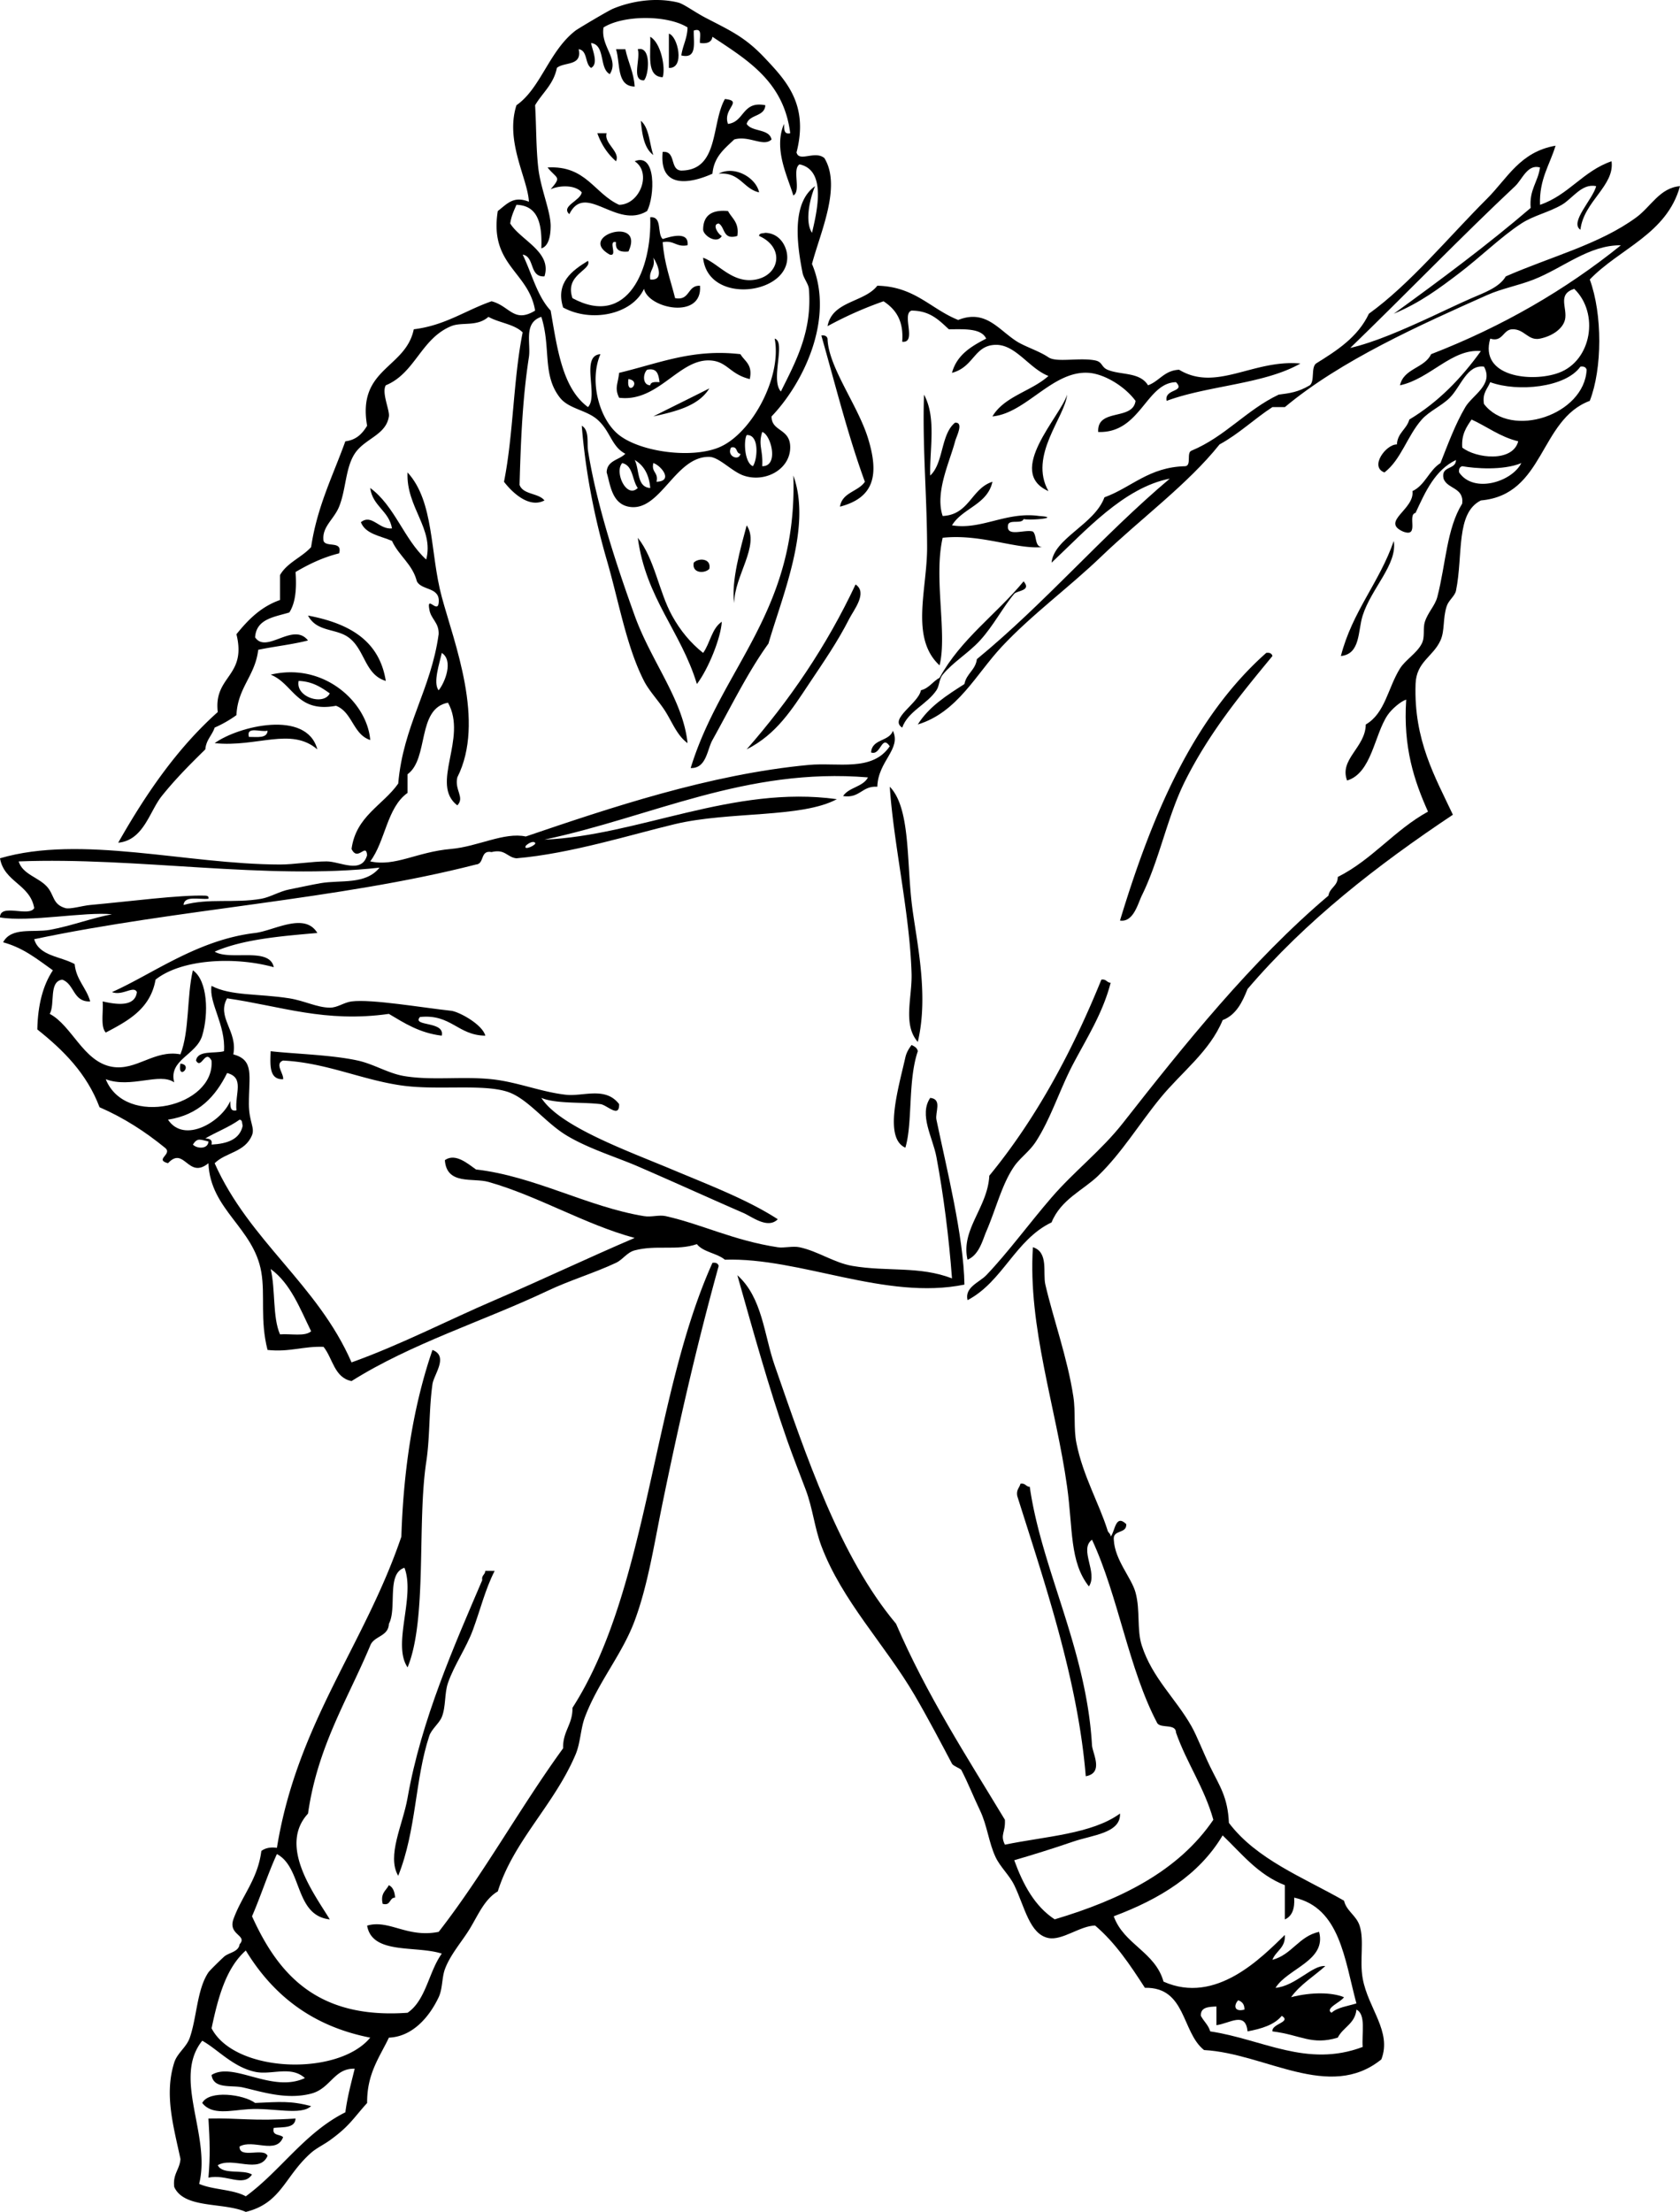
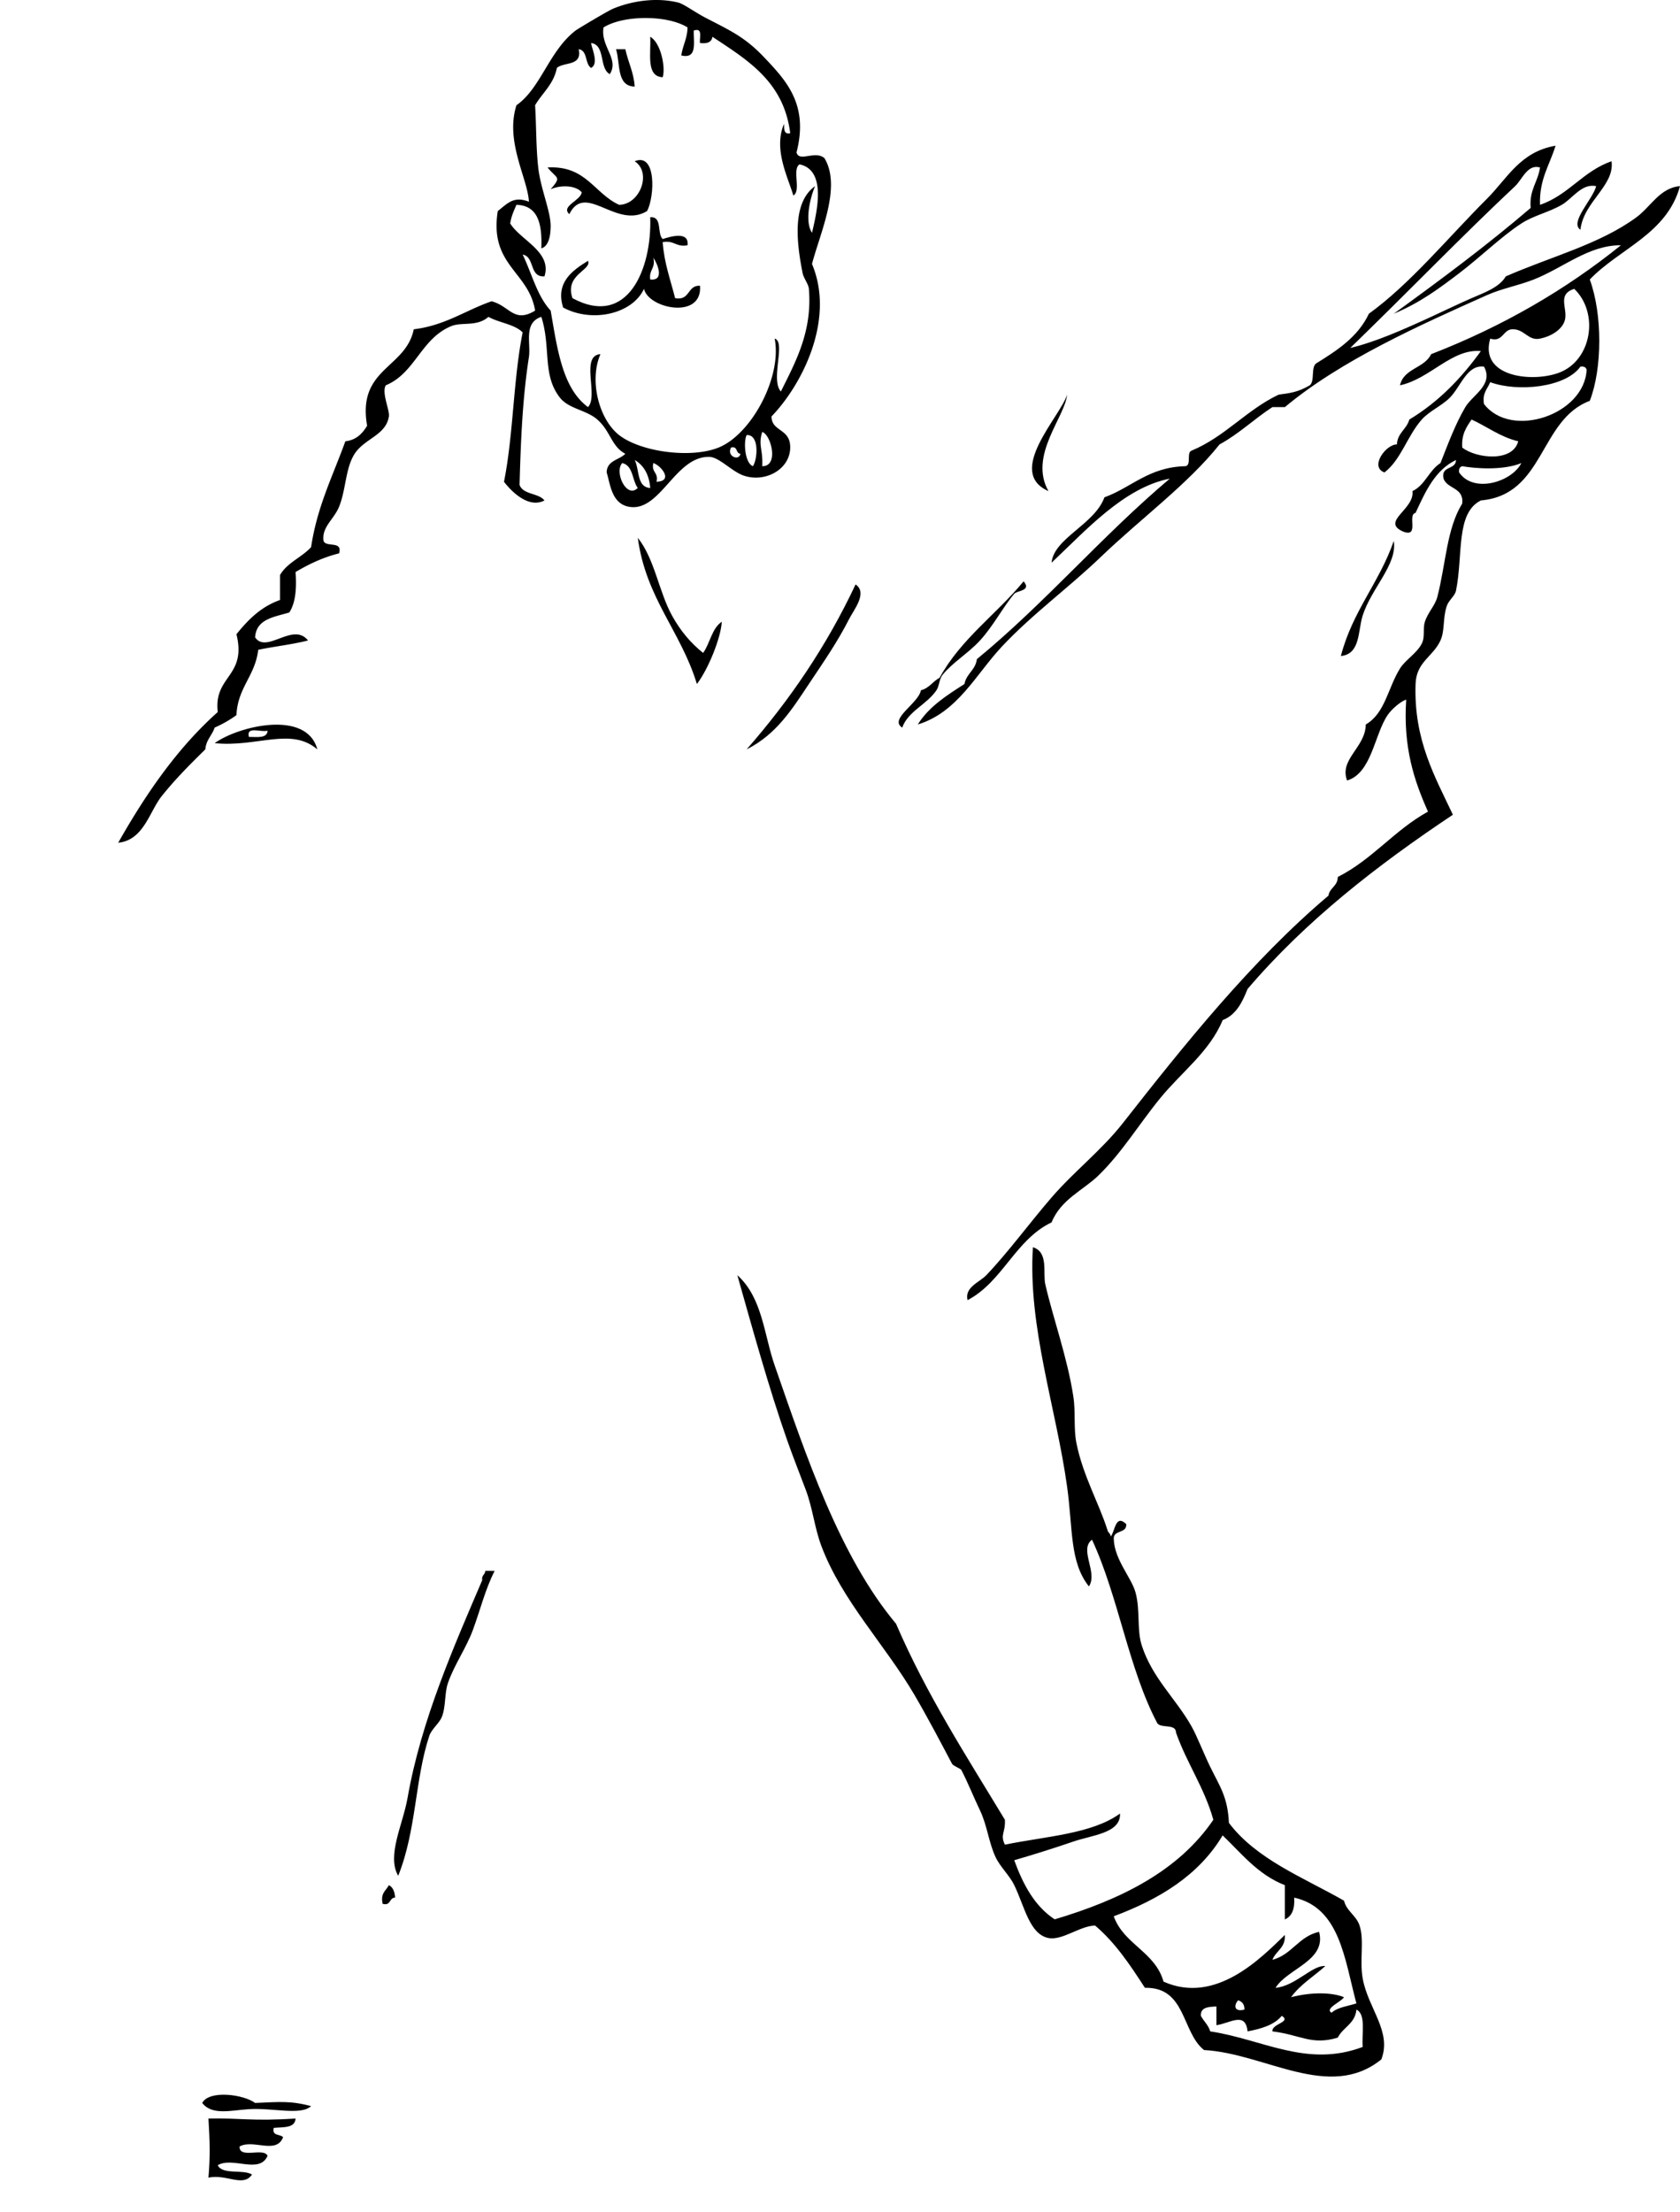
<svg xmlns="http://www.w3.org/2000/svg" viewBox="0 0 342.312 450.598">
  <switch>
    <g>
      <g fill-rule="evenodd" clip-rule="evenodd">
        <path d="M162.28 30.949c.413 2.24 3.77-.396 5.705 1.268 3.523 5.812-.862 15.173-2.535 21.553 4.781 11.375-2.053 24.636-8.241 31.061-.022 3.152 3.838 2.383 3.803 6.339-.039 4.487-5.139 7.221-9.509 5.706-2.396-.831-4.964-3.758-6.972-3.803-7.025-.159-10.015 11.446-16.482 10.142-3.456-.696-3.721-4.686-4.438-6.973.061-2.475 2.562-2.509 3.805-3.804-2.861-1.497-3.006-4.608-5.706-6.972-2.222-1.946-5.825-2.175-7.606-4.438-3.672-4.664-1.792-10.122-3.803-16.482-3.698 1.222-2.093 5.394-2.537 8.241-1.276 8.201-1.641 16.634-1.901 25.991.72 2.026 3.867 1.627 5.071 3.169-3.193 1.694-6.68-1.758-8.241-3.803 1.907-9.503 1.895-20.927 3.803-30.428-1.683-1.697-4.816-1.945-6.972-3.17-2.356 2.081-5.402.987-7.608 1.902-6.166 2.562-7.312 9.566-13.311 12.044-.886 1.527.832 5.065.634 6.339-.599 3.847-4.945 4.48-6.974 7.606-1.895 2.923-1.755 7.288-3.169 10.777-1.069 2.636-3.571 4.123-3.17 6.974.498 1.404 3.925-.122 3.17 2.535-3.383.844-6.212 2.24-8.875 3.803.256 3.427-.022 6.317-1.268 8.241-3.073.94-6.734 1.295-6.972 5.071 2.333 3.447 7.743-3.209 10.776.634-3.192.823-6.822 1.208-10.143 1.901-.61 5.306-4.18 7.653-4.437 13.312a23.97 23.97 0 01-4.438 2.536c-.526 1.586-1.737 2.489-1.902 4.438-3.036 2.973-6.07 6.005-8.875 9.509-2.512 3.139-3.688 9.01-8.875 9.507 5.656-9.979 12.021-19.251 20.285-26.624-.877-7.428 5.949-7.151 3.804-15.848 2.358-2.923 4.967-5.597 8.875-6.972v-5.071c1.455-2.562 4.434-3.596 6.339-5.706 1.232-8.277 4.458-14.561 6.974-21.553 2.263-.271 3.478-1.592 4.437-3.169-2.055-11.775 7.842-11.6 9.509-19.651 6.405-.78 10.515-3.855 15.848-5.706 3.695.938 4.533 4.545 8.875 1.901-1.304-7.992-9.375-9.219-7.606-20.284 1.952-1.502 3.184-3.134 6.339-1.902-.217-4.671-4.9-12.26-2.536-19.651 4.964-3.462 6.623-11.036 12.044-15.213.477-.368 6.598-4.014 7.606-4.438C128.392.311 133.468-.648 138.192.52c1.151.285 3.33 1.941 5.705 3.17 5.155 2.665 8.035 3.953 12.045 8.24 4.41 4.675 8.8 9.489 6.38 19.023zM112.2 63.277c1.351 7.735 2.368 15.805 7.606 19.652 2.2-2.238-1.62-10.496 2.536-10.777-2.369 5.503-.215 13.351 3.805 16.481 4.433 3.454 14.674 4.811 20.284 2.536 6.699-2.715 12.953-14.405 11.412-22.187 2.354.631-.921 8.364 1.268 10.777 2.9-5.88 6.444-12.145 5.704-20.919-.083-.977-1.065-2.163-1.268-3.17-1.267-6.317-2.18-14.41 2.536-17.749-.902 2.075-2.23 7.041-.633 9.508 1.096-4.611 2.948-12.771-2.536-13.946-1.576.96.388 5.461-1.268 6.339-1.169-3.909-4.074-9.438-1.902-14.58.061.997-.085 2.197 1.268 1.902-1.297-10.535-8.743-14.923-15.848-19.651-.152 1.114-1.091 1.444-2.536 1.268-.145-1.124.639-3.175-1.268-2.536-.076 2.458.769 5.84-2.536 5.071.283-2.042 1.215-3.434 1.268-5.706-4.077-2.569-13.07-2.552-17.115 0-.666 3.853 3.26 6.437 1.268 9.509-2.206-1.176-.839-5.922-3.803-6.338.141 1.187 1.634 4.2 0 5.071-1.296-.816-.669-3.557-2.536-3.803.76 3.507-2.958 2.536-4.438 3.803-.664 3.351-2.952 5.076-4.438 7.606.267 4.559.178 8.49.635 12.678.471 4.322 2.591 9.041 2.535 12.044-.021 1.112-.139 3.926-1.901 4.438.173-4.822-.563-8.735-5.072-8.875-.506 1.184-1.059 2.322-1.268 3.803 2.095 3.408 8.571 5.789 6.974 10.777-3.153.195-1.914-4.002-4.438-4.438 1.87 3.842 2.95 8.467 5.71 11.412zm43.11 31.696c3.477.036 1.768-6.472 0-6.972-.87 2.757.19 3.534 0 6.972zm-1.9 0c.963-1.425 1.345-6.506-1.268-6.339-.64 1.105-.47 5.632 1.27 6.339zm-2.54-2.536c-1-.057-.497-1.616-1.902-1.268-1 1.752 1.64 2.846 1.9 1.268zm-18.38 6.974c-.226-2.733-1.31-4.607-3.17-5.706 1.01 1.945.38 5.538 3.17 5.706zm-2.54 0c-1.167-1.58-.918-4.576-3.17-5.071-1.65 1.787.86 7.34 3.17 5.071zm3.81-1.268c3.573-.122.881-3.348-.635-3.804-.46 1.939 1.1 1.866.64 3.804z" />
-         <path d="M136.29 6.86c1.811.457 3.329 7.156 0 6.973V6.86zM132.49 7.494c2.168 1.193 3.165 6.29 2.536 8.24-3.45-.146-2.35-4.838-2.54-8.24zM125.52 10.03h1.902c.545 2.623 1.7 4.638 1.901 7.606-3.75-.056-2.9-4.71-3.8-7.606z" />
-         <path d="M129.95 10.03c2.832-.689 2.256 5.308 1.268 6.339-2.63.089-.66-4.411-1.27-6.339zM147.7 20.172c3.854.4-.507 1.959.634 5.071 3.401-.403 2.862-4.745 7.607-3.804-.141 2.395-3.259 1.812-3.804 3.804 1.064 1.683 4.584.91 5.071 3.17-1.648 1.605-4.572-.89-7.606 0-1.938 1.865-4.122 3.485-4.438 6.973-4.461 2.011-10.894 3.226-10.142-4.438 2.808-.272 1.376 3.693 3.803 3.803 7.73-.093 6.06-9.583 8.88-14.579zM130.58 24.61c1.718 1.451 1.735 4.604 2.536 6.972-1.82-1.349-2.28-4.06-2.54-6.972zM121.71 27.145h1.901c-.632 2.026 2.85 3.778 1.902 5.705-1.69-1.473-2.97-3.368-3.8-5.705zM146.43 35.386c3.244-1.745 7.624.814 8.241 3.803-3.27-.738-3.85-4.177-8.24-3.803zM148.34 42.993c.806 1.518 2.314 2.334 1.901 5.071-3.015.903-2.448-1.777-3.803-2.536-1.495.174.058 2.362.635 2.536-.975 1.74-3.717-.028-3.803-1.268.01-2.931 1.78-4.115 5.06-3.803zM128.05 51.234c-1.657.178-2.726-.232-2.535-1.902-1.722-.454.454 2.989-1.268 2.535-6.85-3.816 7.26-8.003 3.8-.633zM154.67 48.064c.017-.616.776-.493 1.268-.634 3.024.108 4.258 2.762 4.438 4.438.868 8.129-16.137 10.43-17.115.635 3.14 1.121 5.988 5.362 10.775 4.437 4.83-.935 5.91-6.523.63-8.876zM233.91 78.492c2.332-.837 3.307-3.032 6.34-3.17 7.589 4.582 15.077-2.155 24.721-1.268-7.395 4.227-18.78 4.462-27.259 7.607-.541-2.524 3.916-1.717 1.904-3.803-6.09.095-7.243 10.466-15.848 10.143-.281-4.93 7.072-2.223 7.606-6.34-2.219-2.998-6.358-5.471-9.511-5.705-7.372-.545-12.752 8.229-19.649 8.875 2.435-4.114 7.97-5.13 11.411-8.241-3.944-1.535-6.67-6.436-10.776-6.339-4.401.104-4.354 4.508-8.876 5.706.99-3.659 3.905-5.392 6.972-6.973-1.019-2.15-4.421-1.915-7.604-1.901-1.986-1.819-3.81-3.8-7.609-3.805-2.092.654 1.174 6.667-1.901 6.34.344-4.359-1.38-6.652-3.805-8.241a76.295 76.295 0 00-11.409 5.071c.949-5.179 7.463-4.791 10.144-8.241 7.655.163 10.887 4.748 16.479 6.974 5.667-2.246 8.243 2.076 12.046 4.438 1.609.999 4.503 1.922 6.34 3.169 1.656 1.127 6.281-.002 9.508.635 1.547.304 1.209 1.337 2.535 1.901 2.68 1.133 6.54.396 8.25 3.168zM167.35 68.35c.738-.103 1.128.139 1.268.633.144 5.747 6.15 13.517 8.242 20.286 2.265 7.339 1.375 12.093-5.707 13.945.445-2.937 3.721-3.041 5.072-5.071-3.45-9.429-6.01-19.758-8.87-29.789zM152.77 77.224c-4.172-1.019-4.584-3.688-8.24-3.803-6.263-.199-10.514 8.588-18.383 7.606-.97-2.016-.223-2.79 0-5.071 8.188-1.964 15.009-4.938 24.722-3.803.86 1.465 2.55 2.099 1.9 5.071zm-20.28 1.268c.106-.739 1.002-.688 1.901-.634-.218-1.472-.41-2.97-2.535-2.536-.87.807-.98 3.105.63 3.17zm-4.44-1.268c-.51 3.837 2.91.423 0 0zM144.53 79.125c-2.167 3.539-6.729 4.683-11.411 5.706 3.79-1.914 7.63-3.786 11.41-5.706zM188.27 80.393c2.572 4.699 1.117 11.153 1.27 16.482 2.752-2.53 2.125-8.439 5.071-10.777 1.823-.083.271 2.773 0 3.804-1.097 4.178-4.153 10.419-2.536 15.214 5.458-.248 5.81-5.6 10.143-6.973-1.026 4.68-6.082 5.329-8.241 8.874 5.956 1.005 11.084-2.853 17.749-1.901 4.545.312-1.411.945-3.168.633-.387 1.095-3.008-.049-3.17 1.268-.39 2.501 3.479.747 5.071 1.268.882.807.275 3.105 1.9 3.17-5.35.485-12.466-2.743-20.284-1.902-1.878 8.192.973 19.6-.634 25.991-6.057-5.591-2.508-15.485-2.536-24.089-.03-10.45-.98-20.625-.63-31.067zM118.54 86.733c1.603.885 1.037 3.628 1.268 5.071 1.801 11.225 5.786 23.255 9.509 33.596 3.375 9.375 9.87 17.153 10.776 25.991-2.098-1.554-3.035-4.065-4.438-6.34-1.317-2.136-3.351-4.21-4.437-6.339-3.596-7.046-5.09-16.049-7.608-24.722-2.49-8.59-4.32-17.875-5.07-27.257zM161.65 96.875c3.794 10.449-2.233 24.431-5.072 34.231-4.152 5.735-7.738 13.057-11.41 19.651-1.098 1.972-1.229 5.815-4.438 5.706 6.3-20.54 21.83-31.85 20.92-59.595zM144.53 115.89c-.948 1.004-3.615.926-3.17-1.268.95-1 3.62-.92 3.17 1.27zM62.758 125.4c8.17 1.55 14.515 4.925 15.848 13.312-4.311-1.266-4.213-6.419-7.607-8.875-2.592-1.88-6.442-1.04-8.241-4.44zM228.21 187.52c6.542-21.561 14.909-41.298 29.795-54.515.735-.103 1.127.139 1.267.633-6.217 7.548-12.701 15.333-17.749 25.356-3.67 7.287-5.218 16.02-8.875 23.455-.8 1.64-1.71 5.49-4.43 5.08zM55.15 137.44c10.857-2.59 19.671 5.651 20.285 13.312-3.516-1.134-3.612-5.685-6.973-6.974-8.044 1.5-8.642-4.46-13.312-6.34zm12.044 3.81c-1.741-1.216-3.494-2.422-6.339-2.535-.701 3.35 5.13 5.08 6.339 2.53zM181.3 160.27c4.106 4.22 3.446 14.563 4.437 23.454.8 7.175 3.652 18.547 1.269 28.527-3.105-3.522-1.124-9.064-1.269-13.947-.37-12.3-3.64-26.17-4.44-38.03zM64.659 190.06c-7.576.666-15.189 1.293-20.919 3.805 3.165 1.906 11.174-1.032 12.044 3.169-8.074-2.246-18.889-1.623-24.089 2.535-1.038 5.936-5.572 8.374-10.142 10.777-1.125-1.199-.462-4.187-.635-6.339 2.553.575 6.579 1.278 6.974-1.902-.647-1.412-2.915.83-5.071 0 8.275-3.671 17.399-10.647 29.16-12.044 3.811-.45 10.087-4.33 12.678 0zM224.4 199.57c1.021-.178 1.089.599 1.901.635-1.576 6.104-4.689 10.971-7.606 16.481-2.729 5.151-4.537 11.099-7.609 15.848-1.328 2.056-3.253 3.355-4.437 5.071-2.502 3.629-3.624 8.458-5.706 13.312-.732 1.71-1.424 4.712-3.802 5.705-1.427-6.154 4.109-10.624 4.437-17.116 9.44-11.49 16.79-25.06 22.83-39.93zM185.74 212.88c.564.281 1.135.557 1.269 1.268-2.053 6.028-1.019 14.638-2.537 19.653-4.447-1.974-1.455-11.956 0-18.385.23-1.03.73-1.82 1.27-2.54zM55.15 214.15c4.663.542 12.408.724 17.75 1.902 3.33.735 6.205 2.627 9.509 3.169 5.676.931 11.664.006 17.749.634 5.24.542 10.113 2.621 15.214 3.17 3.458.371 8.003-1.731 10.777 1.901.08 2.972-2.466.163-3.805 0-3.655-.446-9.127-.031-12.043-1.269 3.735 5.839 17.591 10.792 26.623 14.582 7.648 3.206 15.475 6.192 21.553 10.142-2.042 2.059-5.259-.521-6.973-1.267-6.863-2.984-13.81-6.156-21.552-9.51-4.358-1.886-10.125-3.624-14.58-6.338-4.381-2.669-7.908-7.57-12.044-8.875-5.141-1.623-14.29-.224-21.554-1.269-8.133-1.168-15.369-4.636-24.089-5.07-1.785.64.176 2.692 0 3.803-2.846.11-2.646-2.84-2.537-5.69zM36.767 216.68c2.747.27-.668 3.68 0 0zM145.17 257.26c.738-.104 1.128.14 1.268.632-4.576 16.528-8.18 32.459-11.41 48.178-1.771 8.618-2.996 16.789-5.706 24.089-2.556 6.887-7.434 12.481-10.142 19.652-.885 2.34-.896 5.229-1.902 7.606-4.349 10.273-12.649 17.609-15.848 27.891-2.71 1.595-3.987 4.775-5.705 7.607-1.568 2.584-3.972 5.254-5.072 8.241-.633 1.723-.457 3.984-1.268 5.705-1.714 3.643-5.084 8.035-10.142 8.241-1.91 4.006-4.494 7.341-4.438 13.312-2.783 3.064-3.569 4.704-7.607 7.606-1.194.858-2.734 1.594-3.803 2.535-5.417 4.77-6.038 10.264-13.312 12.046-4.528-2.022-12.524-.578-14.58-5.073-.335-2.657 1.108-3.539 1.268-5.703-1.4-6.624-3.341-13.108-1.268-19.652.623-1.966 2.473-3.067 3.17-5.071 1.441-4.146 1.464-9.863 3.804-13.312.245-.361 2.361-2.439 3.168-3.17.966-.872 2.978-.946 3.17-2.535 1.688-1.873-2.354-1.862-1.268-5.071 1.723-4.829 4.968-8.133 5.706-13.946.735-.532 1.699-.836 3.169-.633 4.129-25.455 17.866-41.301 25.356-63.391.453-14.339 2.558-27.026 6.339-38.035 3.35 1.279.282 4.988 0 6.972-.739 5.2-.483 10.682-1.268 15.848-1.888 12.443.221 32.096-3.804 41.84-3.193-4.73 1.625-14.328-.633-20.286-3.716 1.145-1.478 8.243-3.17 11.411-.104 2.641-3.053 2.442-3.804 4.437-4.616 11.021-10.734 20.539-12.678 34.23-6.112 6.629 1.271 16.354 4.437 21.554-7.23-.8-5.538-10.519-10.776-13.312-1.861 4.055-3.28 8.554-5.071 12.678 5.334 11.783 13.253 20.979 31.695 19.652 3.77-2.569 4.308-8.37 6.974-12.046-5.261-1.712-14.208.264-15.214-5.703 4.434-1.325 8.163 2.564 14.58 1.267 9.158-11.759 16.551-25.288 25.357-37.4-.108-3.487 1.96-4.801 1.902-8.241 15.54-24.2 16.18-63.28 28.53-90.66zM43.11 413.2c4.74 9.124 25.782 9.825 32.33 1.901-12.011-2.357-19.91-8.826-25.356-17.749-4.033 3.57-5.653 9.56-6.974 15.85zm-2.535 31.69c2.783 1.229 6.933 1.096 9.509 2.535 7.188-5.277 11.981-12.954 20.286-17.117.413-3.178 1.194-5.989 1.901-8.873-4.204-.145-4.887 4.037-8.875 5.071-5.078 1.315-10.101-.407-13.945-1.269-2.257-.504-5.974.392-6.34-2.536 4.45-2.791 12.278 3.773 19.018.635-2.89-2.61-6.799-.555-10.142-1.27-4.504-.959-7.662-4.614-10.777-6.337-6.132 7.64 1.849 19.28-.635 29.18zM207.92 302.26c1.024-.179 1.092.599 1.901.632 2.428 16.854 11.548 33.034 12.678 52.617.096 1.653 2.486 5.68-1.267 6.337-1.609-19.629-8.354-39.32-13.946-57.051-.26-1.33.44-1.68.64-2.54z" />
+         <path d="M136.29 6.86V6.86zM132.49 7.494c2.168 1.193 3.165 6.29 2.536 8.24-3.45-.146-2.35-4.838-2.54-8.24zM125.52 10.03h1.902c.545 2.623 1.7 4.638 1.901 7.606-3.75-.056-2.9-4.71-3.8-7.606z" />
        <path d="M100.79 320.01c-1.932 3.783-2.911 7.91-4.438 12.043-1.366 3.701-3.784 7.077-5.071 10.776-.749 2.156-.401 4.87-1.268 6.975-.525 1.274-2.085 2.448-2.536 3.802-2.958 8.907-2.595 19.165-6.339 28.525-2.394-4.07.948-10.405 1.901-15.848 2.794-15.943 9.557-31.115 15.215-44.373-.179-1.023.599-1.091.633-1.9.637.01 1.273.01 1.903.01zM79.239 384.04c.851.415 1.18 1.354 1.268 2.535-1.26.008-.806 1.729-2.536 1.267-.501-2.2.704-2.69 1.268-3.81zM63.391 429.04c-2.054 1.984-7.781.317-12.677.633-3.707.239-7.521 1.317-9.509-1.267 1.403-2.683 8.432-1.752 10.777 0 5.04-.21 7.12-.48 11.409.64zM60.221 431.58c-.11 2.002-2.507 1.718-4.437 1.9-.437 1.705 1.31 1.226 1.901 1.901-1.378 3.601-6.143.312-8.874 1.903-.075 2.61 4.958.111 5.705 1.901-1.642 3.771-7.118.108-10.143 1.901.932 2.027 5.143.773 6.973 1.9-1.795 2.675-5.2-.16-8.874.635.384-4.509.28-7.315 0-12.043 6.403-.14 8.849.59 17.749 0zM325.2 37.922c-2.909-.618-4.818 2.562-6.975 3.803-2.757 1.585-5.7 2.154-8.241 3.803-4.058 2.634-8.349 6.857-12.678 10.143-4.013 3.046-7.869 5.957-13.312 8.241 9.557-6.925 19.013-13.949 27.891-21.553-.322-3.705 1.493-5.27 1.903-8.241-2.554-.747-3.616 2.439-5.071 3.805-10.776 10.096-22.595 22.337-33.599 32.963 5.045-1.182 10.782-3.717 16.482-6.34 2.736-1.259 5.354-2.538 8.241-3.803 2.389-1.047 5.651-2.151 6.972-4.437 9.181-4.025 19.16-6.548 26.624-12.044 2.975-2.19 4.772-6.007 8.876-6.339-2.695 9.77-12.275 12.657-18.383 19.017 2.603 7.083 2.554 18.178 0 24.722-10.312 3.847-9.17 19.146-22.188 20.286-5.174 2.57-3.585 11.087-5.07 18.383-.223 1.093-1.502 1.937-1.901 3.17-.828 2.559-.343 4.941-1.267 6.973-1.527 3.354-4.919 4.313-5.071 8.875-.39 11.428 3.983 18.934 7.604 26.625-15.461 10.316-29.968 21.589-41.838 35.499-1.083 2.719-2.326 5.279-5.071 6.339-2.648 6.406-8.321 10.533-12.678 15.847-4.286 5.228-7.846 11.168-12.677 15.848-3.049 2.953-7.592 4.805-9.508 9.51-7.424 3.564-9.921 12.056-17.117 15.848-.665-2.626 2.445-3.652 3.802-5.071 4.432-4.632 8.807-10.632 13.315-15.848 4.65-5.386 10.14-9.554 14.578-15.213 12.423-15.844 26.152-33.008 41.838-46.277.253-1.648 1.894-1.911 1.903-3.803 7.026-3.535 11.563-9.566 18.381-13.312-2.812-6.275-5.089-13.083-4.437-22.821-.982.268-2.933 1.875-3.802 3.17-2.706 4.021-3.24 11.807-8.244 13.312-1.658-4.342 3.745-6.715 3.805-11.41 3.954-2.285 4.501-7.457 6.972-11.411 1.125-1.794 3.429-3.084 4.439-5.071.704-1.385.178-3.018.632-4.438.63-1.966 2.071-3.271 2.538-5.071 1.733-6.685 1.896-13.915 5.071-19.017.366-3.327-3.008-2.91-3.805-5.072-.596-2.709 2.51-1.714 2.536-3.803-4.282 2.056-6.234 6.443-8.239 10.776-1.767.349.888 5.116-2.538 3.804-4.647-2.044 2.399-4.523 1.904-8.24 2.589-1.211 3.368-4.239 5.705-5.706 1.509-3.798 2.992-7.881 5.071-11.41 1.432-2.434 5.835-4.571 3.802-8.241-3.475-.458-4.694 4.046-6.975 6.339-1.638 1.648-4.194 2.73-5.703 4.438-2.979 3.369-4.217 8.189-7.606 10.775-3.103-1.131.325-5.756 2.535-5.705.14-2.396 1.994-3.079 2.536-5.071 5.94-3.569 10.596-8.422 14.578-13.947-5.901-.551-10.343 5.664-16.482 6.973.759-3.469 4.991-3.463 6.341-6.339 14.617-5.668 27.437-13.134 38.67-22.188-6.546-.053-11.718 4.599-17.751 6.974-3.165 1.246-6.511 1.832-9.508 3.17-13.65 6.098-29.781 13.281-41.203 22.821h-2.538c-3.715 2.413-6.808 5.448-10.776 7.606-6.426 8.068-16.116 15.171-24.087 22.82-6.706 6.435-14.086 11.763-20.286 18.385-5.271 5.627-9.008 13.376-17.115 15.848 2.273-3.645 5.899-5.934 9.508-8.241.397-2.14 2.25-2.822 2.536-5.071 13.921-11.436 25.543-25.171 39.302-36.768-9.376 1.825-17.215 10.673-24.086 17.117.484-5.013 8.733-7.743 10.776-13.312 5.566-2.038 9.043-6.17 16.479-6.34 1.318-.163.173-2.784 1.267-3.168 6.861-2.859 11.161-8.281 17.751-11.412 2.322-.307 3.921-.49 6.341-1.901 1.055-.846.211-3.592 1.267-4.438 4.305-2.667 8.543-5.402 10.776-10.142 8.468-6.121 16.222-15.61 24.089-23.454 4.111-4.103 6.706-9.534 13.944-10.777-1.169 3.901-3.343 6.798-3.168 12.044 5.837-1.981 8.755-6.88 14.579-8.875.673 4.987-5.686 8.196-6.34 13.947-2.29-1.479 2.55-6.221 3.21-8.882zm-6.34 27.258c-.393 1.64-2.337 3.241-5.071 3.803-2.463.507-3.17-2.023-5.705-1.901-1.832.087-1.909 2.704-4.437 1.901-2.285 7.825 8.486 8.968 13.943 6.973 6.751-2.468 8.301-12.177 3.171-17.115-3.56 1.145-1.31 3.891-1.89 6.339zm3.16 9.508c-3.036 4.287-12.81 5.214-18.381 3.169-.531 1.371-1.644 2.163-1.27 4.438 5.525 7.224 20.476 2.208 20.919-6.973-.14-.494-.53-.737-1.27-.634zm-24.08 16.481c2.734 2.196 10.267 3.09 11.411-1.268-3.74-.911-6.314-2.986-9.51-4.437-1.02 1.516-2.09 2.986-1.9 5.705zm0 3.804c-.495.141-.737.531-.635 1.268 2.967 4.36 10.749 1.923 12.678-1.901-3.75 1.55-9.51 1.091-12.04.633zM118.54 39.189c-1.255-1.513-4.413-1.5-6.339-.634 2.323-2.68 1.251-2.079-.633-4.438 7.852-.457 9.491 5.301 14.58 7.608 4.283-.049 6.711-6.589 3.169-8.875 4.443-1.861 4.101 7.153 2.536 10.144-6.253 3.82-12.588-6.004-15.848.633-1.8-1.632 2.29-2.737 2.53-4.438zM119.81 53.135c.835 1.914-4.831 2.757-3.168 7.606 11.318 6.12 16.2-6.046 15.848-16.481 2.532-.208 1.337 3.311 2.536 4.437 1.48-.462 5.41-1.732 5.071 1.268-2.351.45-2.72-1.082-5.071-.633.316 4.332 1.602 7.694 2.535 11.41 3.112.577 2.415-2.657 5.071-2.536.557 6.975-10.546 4.677-11.41.635-2.465 5.277-10.792 6.92-16.482 3.803-1.59-5.058 1.83-7.528 5.07-9.509zm12.68 3.803c3.026.314 1.43-3.292.633-4.437.51 2.199-.94 2.437-.63 4.437zM217.43 80.393c-.418 4.594-7.896 12.433-3.802 19.652-8.85-3.913 2.49-15.246 3.8-19.647z" />
-         <path d="M181.93 148.86c1.779 3.766-3.021 6.148-3.17 11.41-3.176-.215-3.501 2.416-6.974 1.902 1.157-1.803 4.066-1.85 5.072-3.805-24.872-2.053-44.084 8.049-65.928 12.679 19.132-.811 38.523-11.161 59.587-8.241-7.192 3.872-21.901 2.445-32.963 5.071-8.668 2.059-21.294 6.039-32.33 6.974-1.919-.195-2.265-1.962-5.071-1.268-2.378-.477-1.381 2.421-3.168 2.536-27.909 7.168-61.068 9.084-90.016 15.213.986 3.451 5.395 3.48 8.241 5.072.33 3.26 2.389 4.795 3.169 7.606-3.533.151-3.179-3.583-5.706-4.438-2.779.39-1.407 4.931-2.535 6.974 4.538 2.404 6.856 9.755 12.679 10.777 4.976.873 8.603-3.542 13.945-2.536 1.869-4.682 1.28-11.821 2.536-17.116 3.024 2.051 3.245 8.889 1.902 13.312-1.207 3.975-6.895 4.881-5.706 9.509-2.981-2.078-8.846 1.287-13.945-.635 3.981 9.943 22.296 5.605 21.552-3.803-1.332-2.442-2.045 1.954-3.168 0 .378-2.158 3.697-1.374 5.704-1.902.388-5.348-3.115-9.848-2.536-13.312 3.988 2.084 9.521 1.54 15.848 2.536 3.061.482 5.609 1.87 8.241 1.902 1.58.019 2.847-1.061 4.438-1.268 4.054-.53 14.673 1.305 20.284 1.901 1.595.17 6.397 2.781 6.974 5.073-5.639-.067-6.953-4.458-13.312-3.805-1.752 2 5.137.752 4.438 3.805-4.527-.546-7.595-2.549-10.776-4.438-13.016 1.844-21.855-1.555-32.963-3.17-2.184 3.891 2.2 6.663 1.268 11.411 4.328 1.191 3.156 4.296 3.17 10.142.007 3.549 1.266 4.803.633 6.34-1.452 3.521-5.344 3.449-7.606 5.703 7.016 15.807 20.972 24.669 27.892 40.571 10.087-3.621 19.504-8.53 29.16-12.678 9.595-4.122 18.877-8.548 28.525-12.678-10.063-2.708-19.778-8.587-29.793-11.411-3.136-.885-8.522.704-8.875-4.437 2.168-1.548 4.789.833 6.34 1.901 11.959 1.38 22.696 7.608 34.231 9.507 1.537.256 3.039-.314 4.437 0 7.472 1.688 13.779 4.955 22.821 6.341 1.269.193 3.06-.292 4.438 0 3.759.797 7.011 3.159 10.777 3.802 7.116 1.218 13.614-.025 20.284 2.538-.627-8.391-1.721-16.98-3.17-24.724-.751-4.008-3.602-8.587-1.267-12.045 2.505.237.96 2.958 1.267 4.439 2.024 9.727 5.561 23.82 5.705 33.597-16.054 3.283-33.482-5.579-48.811-5.071-1.607-1.352-4.396-1.52-5.705-3.17-4.111 1.398-8.276.101-12.679 1.269-1.567.416-2.412 1.884-3.803 2.536-4.495 2.107-9.389 3.544-13.946 5.705-13.08 6.198-27.688 10.677-39.937 18.384-3.531-.696-3.815-4.638-5.706-6.975-4.168-.152-6.913 1.117-11.41.635-1.561-6.072-.461-11.131-1.268-15.848-1.554-9.08-10.39-12.665-10.776-22.188-4.162 3.39-4.896-3.619-8.241 0-2.876-.786 1.095-1.842-.633-3.167-3.96-3.225-8.304-6.067-13.312-8.242-2.605-6.903-7.388-11.63-12.679-15.848.099-4.973 1.144-9 3.17-12.044-3.091-2.192-5.981-4.583-10.142-5.706 1.689-3.174 6.133-1.927 9.508-2.536 4.306-.776 8.946-2.521 12.679-3.17-5.446-.577-16.925 1.663-22.821.635-.003-2.962 5.926.009 6.974-1.902-.842-4.864-6.131-5.279-6.974-10.142 16.554-4.856 38 1.239 57.052 1.268 2.866.004 6.487-.633 9.509-.635 2.709 0 7.142 2.667 8.24-1.268-.222-2.633-1.898 1.424-3.169-1.268.908-6.699 6.358-8.855 9.509-13.312 1.023-11.866 6.672-19.105 8.24-30.428.094-2.418-1.595-3.053-1.901-5.071-.556-2.955 1.645.873 1.901-1.268.406-3.363-3.43-2.485-4.437-4.437-.905-3.532-3.682-5.193-5.071-8.241-2.355-1.027-5.395-1.369-6.34-3.804 2.225-1.762 3.645 1.518 6.34 1.268-.61-3.616-3.949-4.504-4.438-8.241 5.003 3.662 6.879 10.448 11.41 14.58 1.642-6.296-4.127-10.66-3.804-17.75 5.469 5.961 4.545 16.354 6.974 25.356 2.54 9.412 8.923 25.384 3.169 36.767-.615 2.597 1.569 4.061 0 5.706-5.64-4.318 2.161-13.641-1.901-20.919-6.403 1.205-3.838 11.375-8.241 14.58v3.803c-4.218 2.965-4.512 9.856-7.606 13.945 5.144 1.13 9.414-1.92 16.481-2.535 5.428-.472 10.807-3.479 15.215-2.536 16.958-5.764 37.447-12.688 57.685-14.58 5.886-.549 12.928 1.45 16.482-3.803-1.707-2.471-1.779 1.964-3.802 1.268.13-2.8 3.69-2.2 4.43-4.41zm-92.549-8.24c1.292-1.587 3.06-6.062.635-7.606-.411 1.94-1.861 6.13-.635 7.61zm19.649 31.06c-.538-.538-1.808.46-1.901.635-.6 1.1 2.34-.21 1.9-.64zm-71.629 12.68c5.203-1.438 10.309-.299 15.848-1.268 1.789-.313 3.713-1.517 5.704-1.902 2.166-.419 4.374-.928 6.34-1.268 4.125-.713 9.174.394 12.043-3.17-23.015 2.582-49.444-2.208-73.533-1.268.78 2.6 3.975 3.222 5.706 5.073 1.609 1.719 1.117 3.656 3.803 4.437.974.284 3.479-.49 5.071-.633 8.395-.76 18.071-2.065 23.454-1.902.387.036.75.095.635.634-1.916.19-4.93-.71-5.071 1.27zm-3.17 43.74c3.358 5.024 11.017.289 12.679-3.805.06.996-.085 2.198 1.268 1.901-.329-3.475 1.684-6.654-1.902-7.605-2.376 4.8-5.809 8.55-12.045 9.5zm7.607 3.8c.774.072 1.501.191 1.268 1.27 3.209-.173 5.72-1.042 6.34-3.805-.142-.49-.018-1.251-.634-1.267-2.098 1.5-4.697 2.49-6.974 3.81zm-2.536 1.27c.808.864 3.106.978 3.17-.635-1.619-.34-2.219-.85-3.17.63zm17.75 38.66c2.153-.17 5.14.49 6.339-.634-2.291-4.682-4.197-9.748-8.241-12.678.999 4.07.355 9.79 1.902 13.31zM152.14 107.02c2.775 4.09-2.562 10.351-2.535 15.848-.69-4.3 1.33-11.35 2.54-15.85z" />
        <path d="M147.07 126.67c-.177 3.214-2.694 9.555-5.071 12.679-3.24-10.708-10.405-17.488-12.044-29.794 3.433 4.309 4.287 10.969 6.972 15.848 1.693 3.076 3.82 5.615 6.34 7.608 1.42-1.96 1.76-5 3.8-6.35zM283.99 110.19c.776 4.779-4.565 9.627-6.338 15.213-.996 3.126-.413 7.827-4.439 8.241 2.33-9.09 7.85-14.98 10.78-23.45zM208.56 118.43c1.702 1.94-1.325 1.856-1.903 2.536-2.252 2.65-4.256 6.548-6.973 9.509-2.406 2.622-5.494 4.402-7.606 6.972-.745.905-.649 2.253-1.269 3.17-1.961 2.914-5.807 4.285-6.973 7.607-2.783-1.735 3.349-4.943 3.805-7.607 1.697-.415 2.409-1.815 3.803-2.535 4.33-7.92 11.59-12.93 17.12-19.65zM174.32 119.06c2.538 1.669-.371 5.21-1.267 6.974-2.406 4.738-5.11 8.616-8.241 13.312-3.435 5.15-6.601 10.261-12.678 13.312 8.68-9.91 16.25-20.94 22.19-33.59zM64.659 152.66c-5.374-4.609-12.308-.376-20.919-1.268 4.77-3.45 18.75-6.91 20.919 1.27zm-13.945-2.54c1.68-.01 3.732.351 3.803-1.268-1.308.39-4.405-1.02-3.803 1.27zM229.48 310.5c.129 2.029-2.771 1.031-2.538 3.167.217 4.189 3.611 7.713 4.439 10.776.987 3.655.219 7.529 1.267 10.777 2.146 6.649 6.948 10.815 10.142 16.482 1.099 1.942 2.406 5.37 3.805 8.241 1.903 3.907 3.564 6.087 3.805 11.411 5.644 7.457 15.118 11.083 23.454 15.848.493 2.112 2.474 2.974 3.17 5.07.998 3.003-.036 7.053.635 10.777 1.094 6.095 5.986 10.795 3.802 16.479-10.596 8.584-23.647-1.223-36.132-1.901-4.594-3.646-3.627-12.855-12.046-12.678-2.986-4.619-6.025-9.188-10.142-12.678-3.008.014-6.701 3.093-9.508 2.536-3.869-.769-4.85-6.402-6.975-10.776-.97-2.002-2.866-3.712-3.802-5.706-1.391-2.956-1.705-6.453-3.171-9.51-1.3-2.709-2.455-5.642-3.805-8.239-.154-.299-1.663-.82-1.9-1.269-2.221-4.207-4.935-9.374-7.606-13.947-6.031-10.314-14.788-19.203-19.018-30.426-1.377-3.655-1.754-7.65-3.168-11.411-1.266-3.361-2.613-6.753-3.804-10.143-3.678-10.467-7.099-22.835-10.144-33.597 5.108 4.563 5.422 12.098 7.608 18.384 6.363 18.301 13.209 38.871 24.724 52.614 6.231 14.473 14.388 27.026 22.185 39.937.142 2.646-1.029 2.992 0 5.071 8.231-1.7 17.71-2.154 23.454-6.341.184 3.998-5.623 4.37-9.507 5.706-4.23 1.457-8.486 2.765-12.046 3.805 1.806 4.957 4.158 9.365 8.241 12.043 13.508-4.029 25.231-9.846 32.33-20.284-1.854-6.601-5.406-11.499-7.606-17.752-.014-1.888-2.992-.812-3.805-1.9-5.854-11.05-7.938-25.871-13.312-37.401-2.708 1.991 1.262 6.704-.635 9.511-3.951-4.986-3.244-11.713-4.437-20.287-2.236-16.101-8.021-32.627-6.972-48.81 3.252 1.009 1.983 5.229 2.535 7.606 1.609 6.962 4.504 14.935 5.706 22.819.497 3.276.015 6.434.634 9.511 1.337 6.66 4.612 12.239 6.338 17.749.121.513.637.632.635 1.269.91-1.08.94-4.7 3.18-2.54zm41.83 99.53c1.212-1.111 3.304-1.344 5.07-1.9-2.424-8.987-3.343-19.479-12.68-21.554.145 2.254-.426 3.797-1.898 4.437v-6.972c-5.479-2.134-8.793-6.423-12.681-10.143-4.808 8.081-12.809 12.969-22.188 16.479 2.063 5.755 8.427 7.212 10.145 13.312 10.689 4.771 19.973-4.93 24.724-9.508.149 2.686-1.852 3.222-2.538 5.071 4.003-1.07 5.354-4.79 9.51-5.706 1.571 5.884-6.436 7.449-8.875 11.411 4.075-.371 7.536-4.704 10.142-4.438-2.334 2.102-5.117 3.755-6.972 6.34 4.232-1.086 8.357-.99 10.776 0-.55.97-3.99 2.28-2.54 3.17zm-17.75-.64c.036-1.091-.484-1.625-1.266-1.9-.9.93-.93 2.46 1.27 1.9zm-8.87 1.27c.567 1.119 1.53 1.85 1.901 3.167 10.66 1.587 19.668 7.465 31.063 3.171-.214-2.745.723-6.64-1.27-7.607-.28 2.89-2.749 3.591-3.802 5.706-5.37 1.622-7.498-.557-13.314-1.27-.237-1.565 3.962-1.875 1.903-3.167-1.529 1.852-4.132 2.628-6.975 3.167-.407-4.145-3.601-1.632-6.34-1.266v-3.805c-1.62.07-3.26.12-3.17 1.9z" />
      </g>
    </g>
  </switch>
</svg>